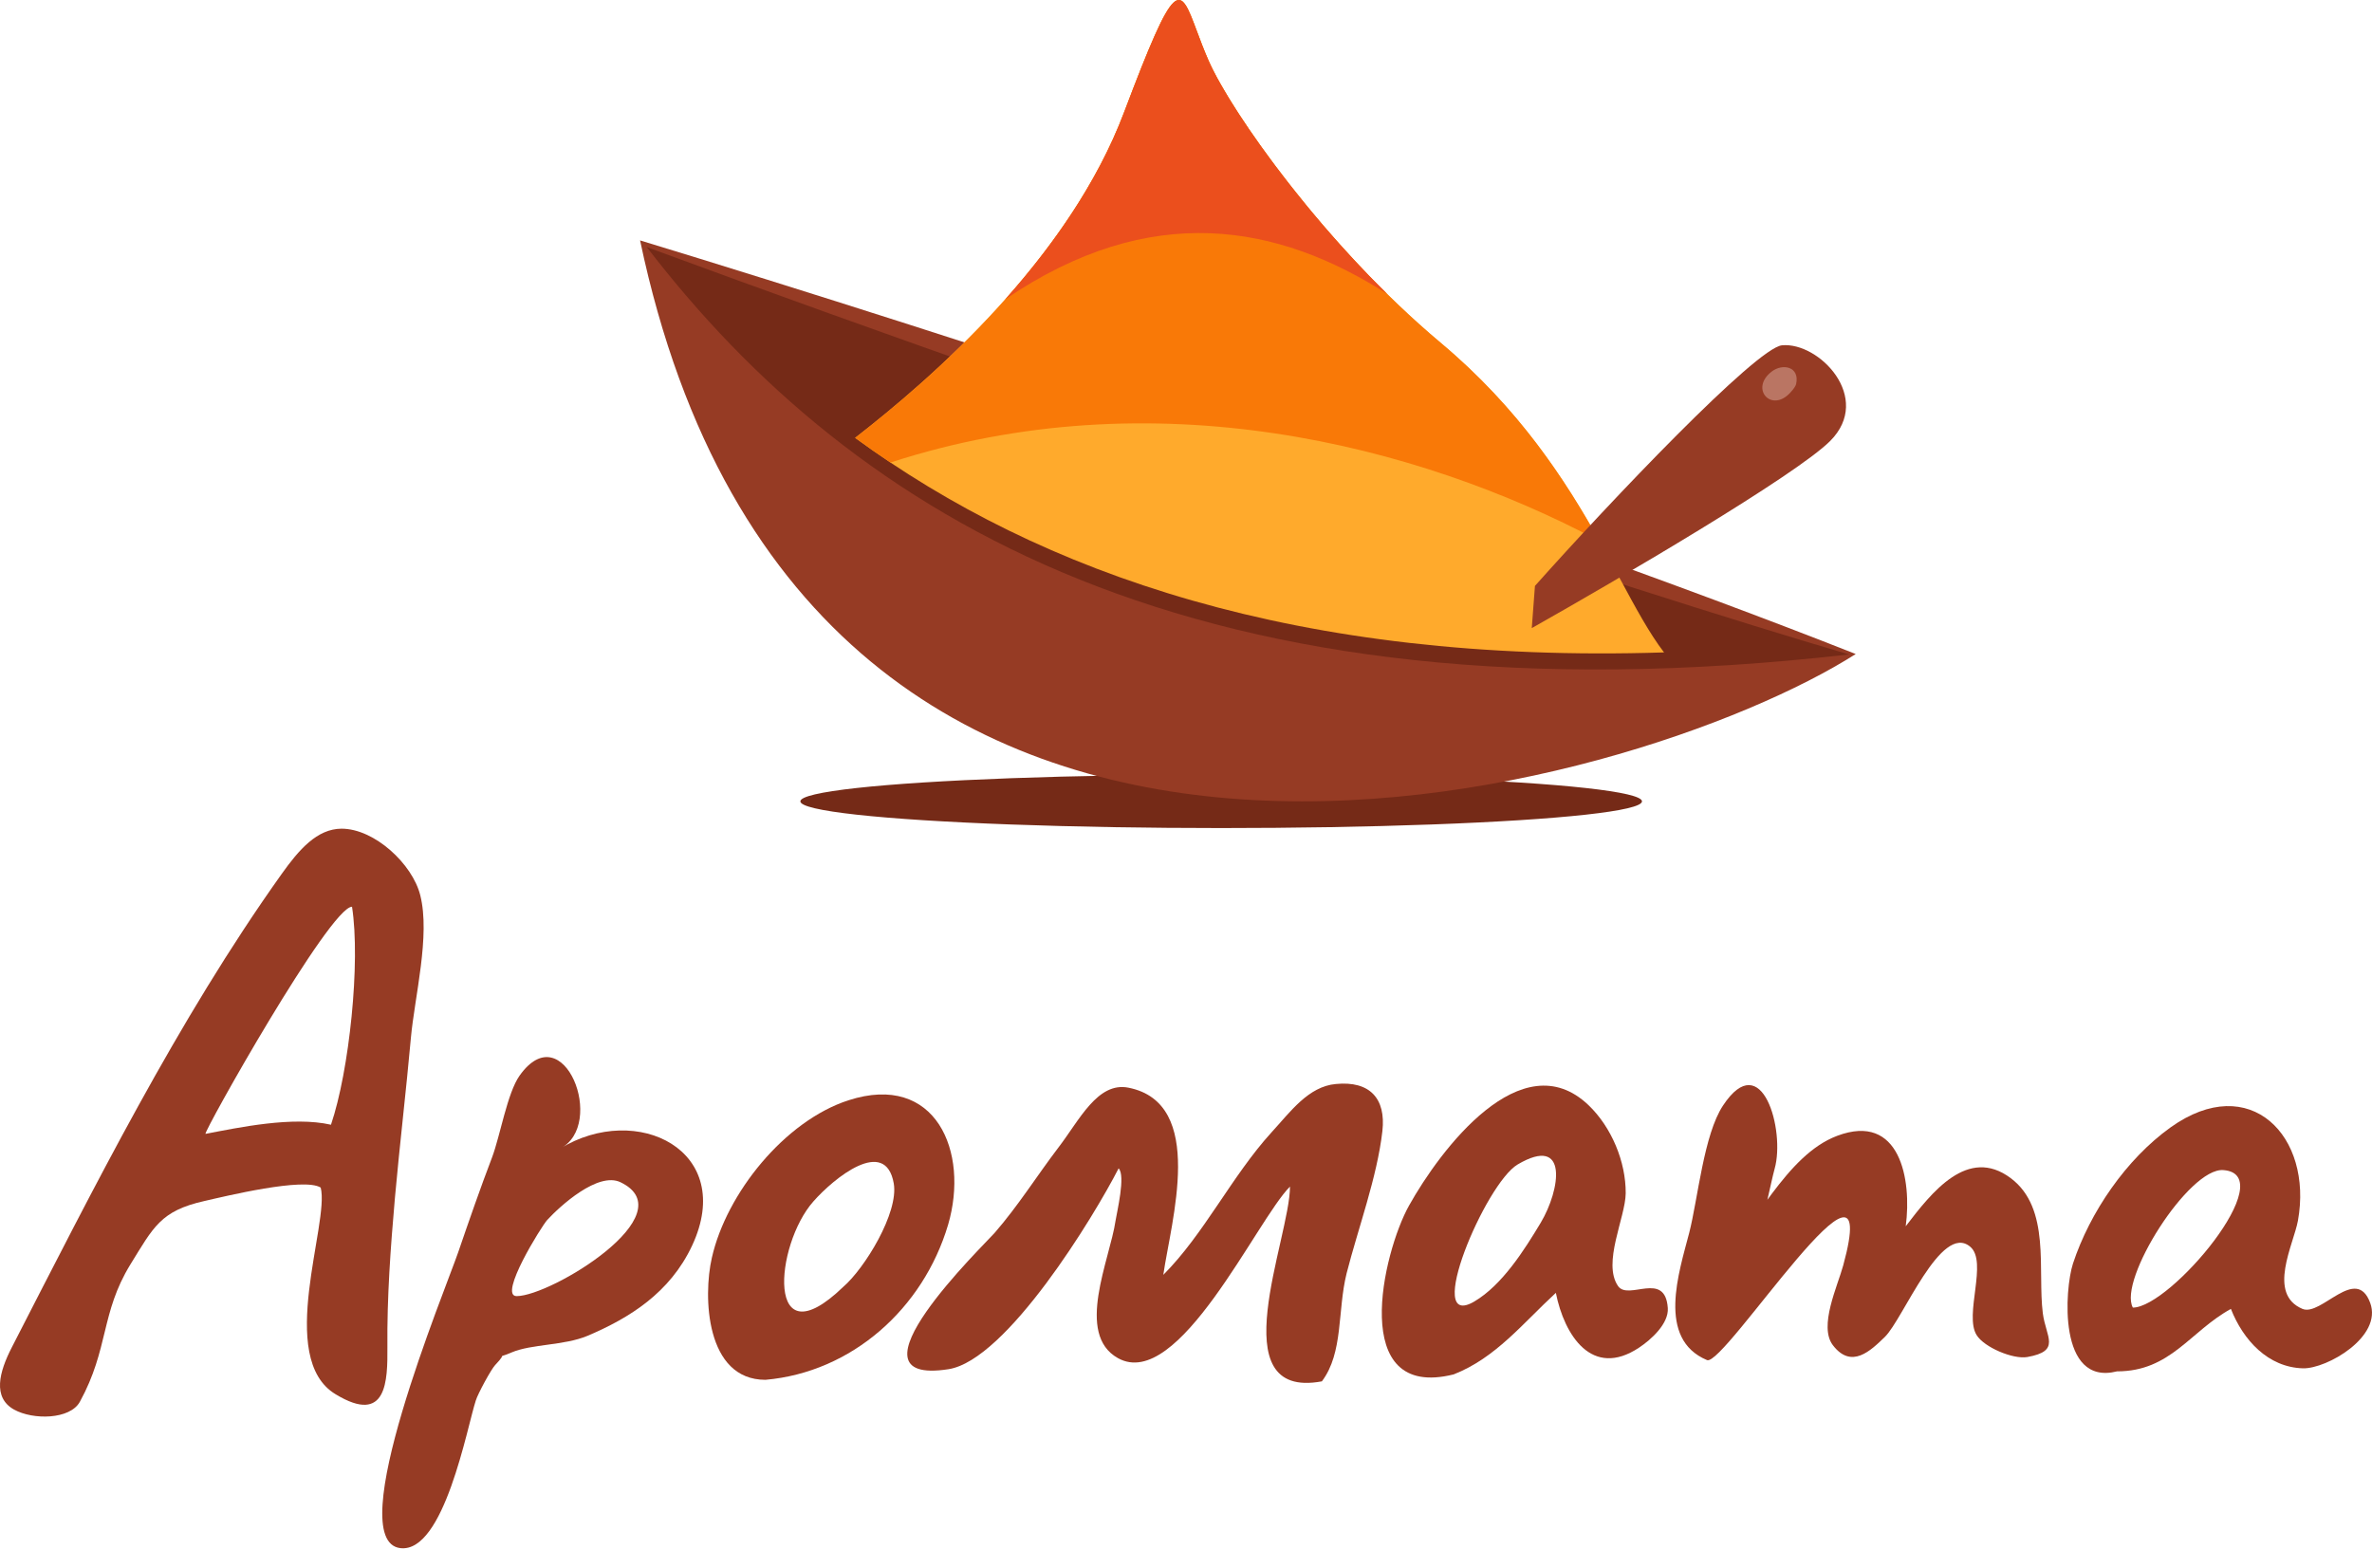
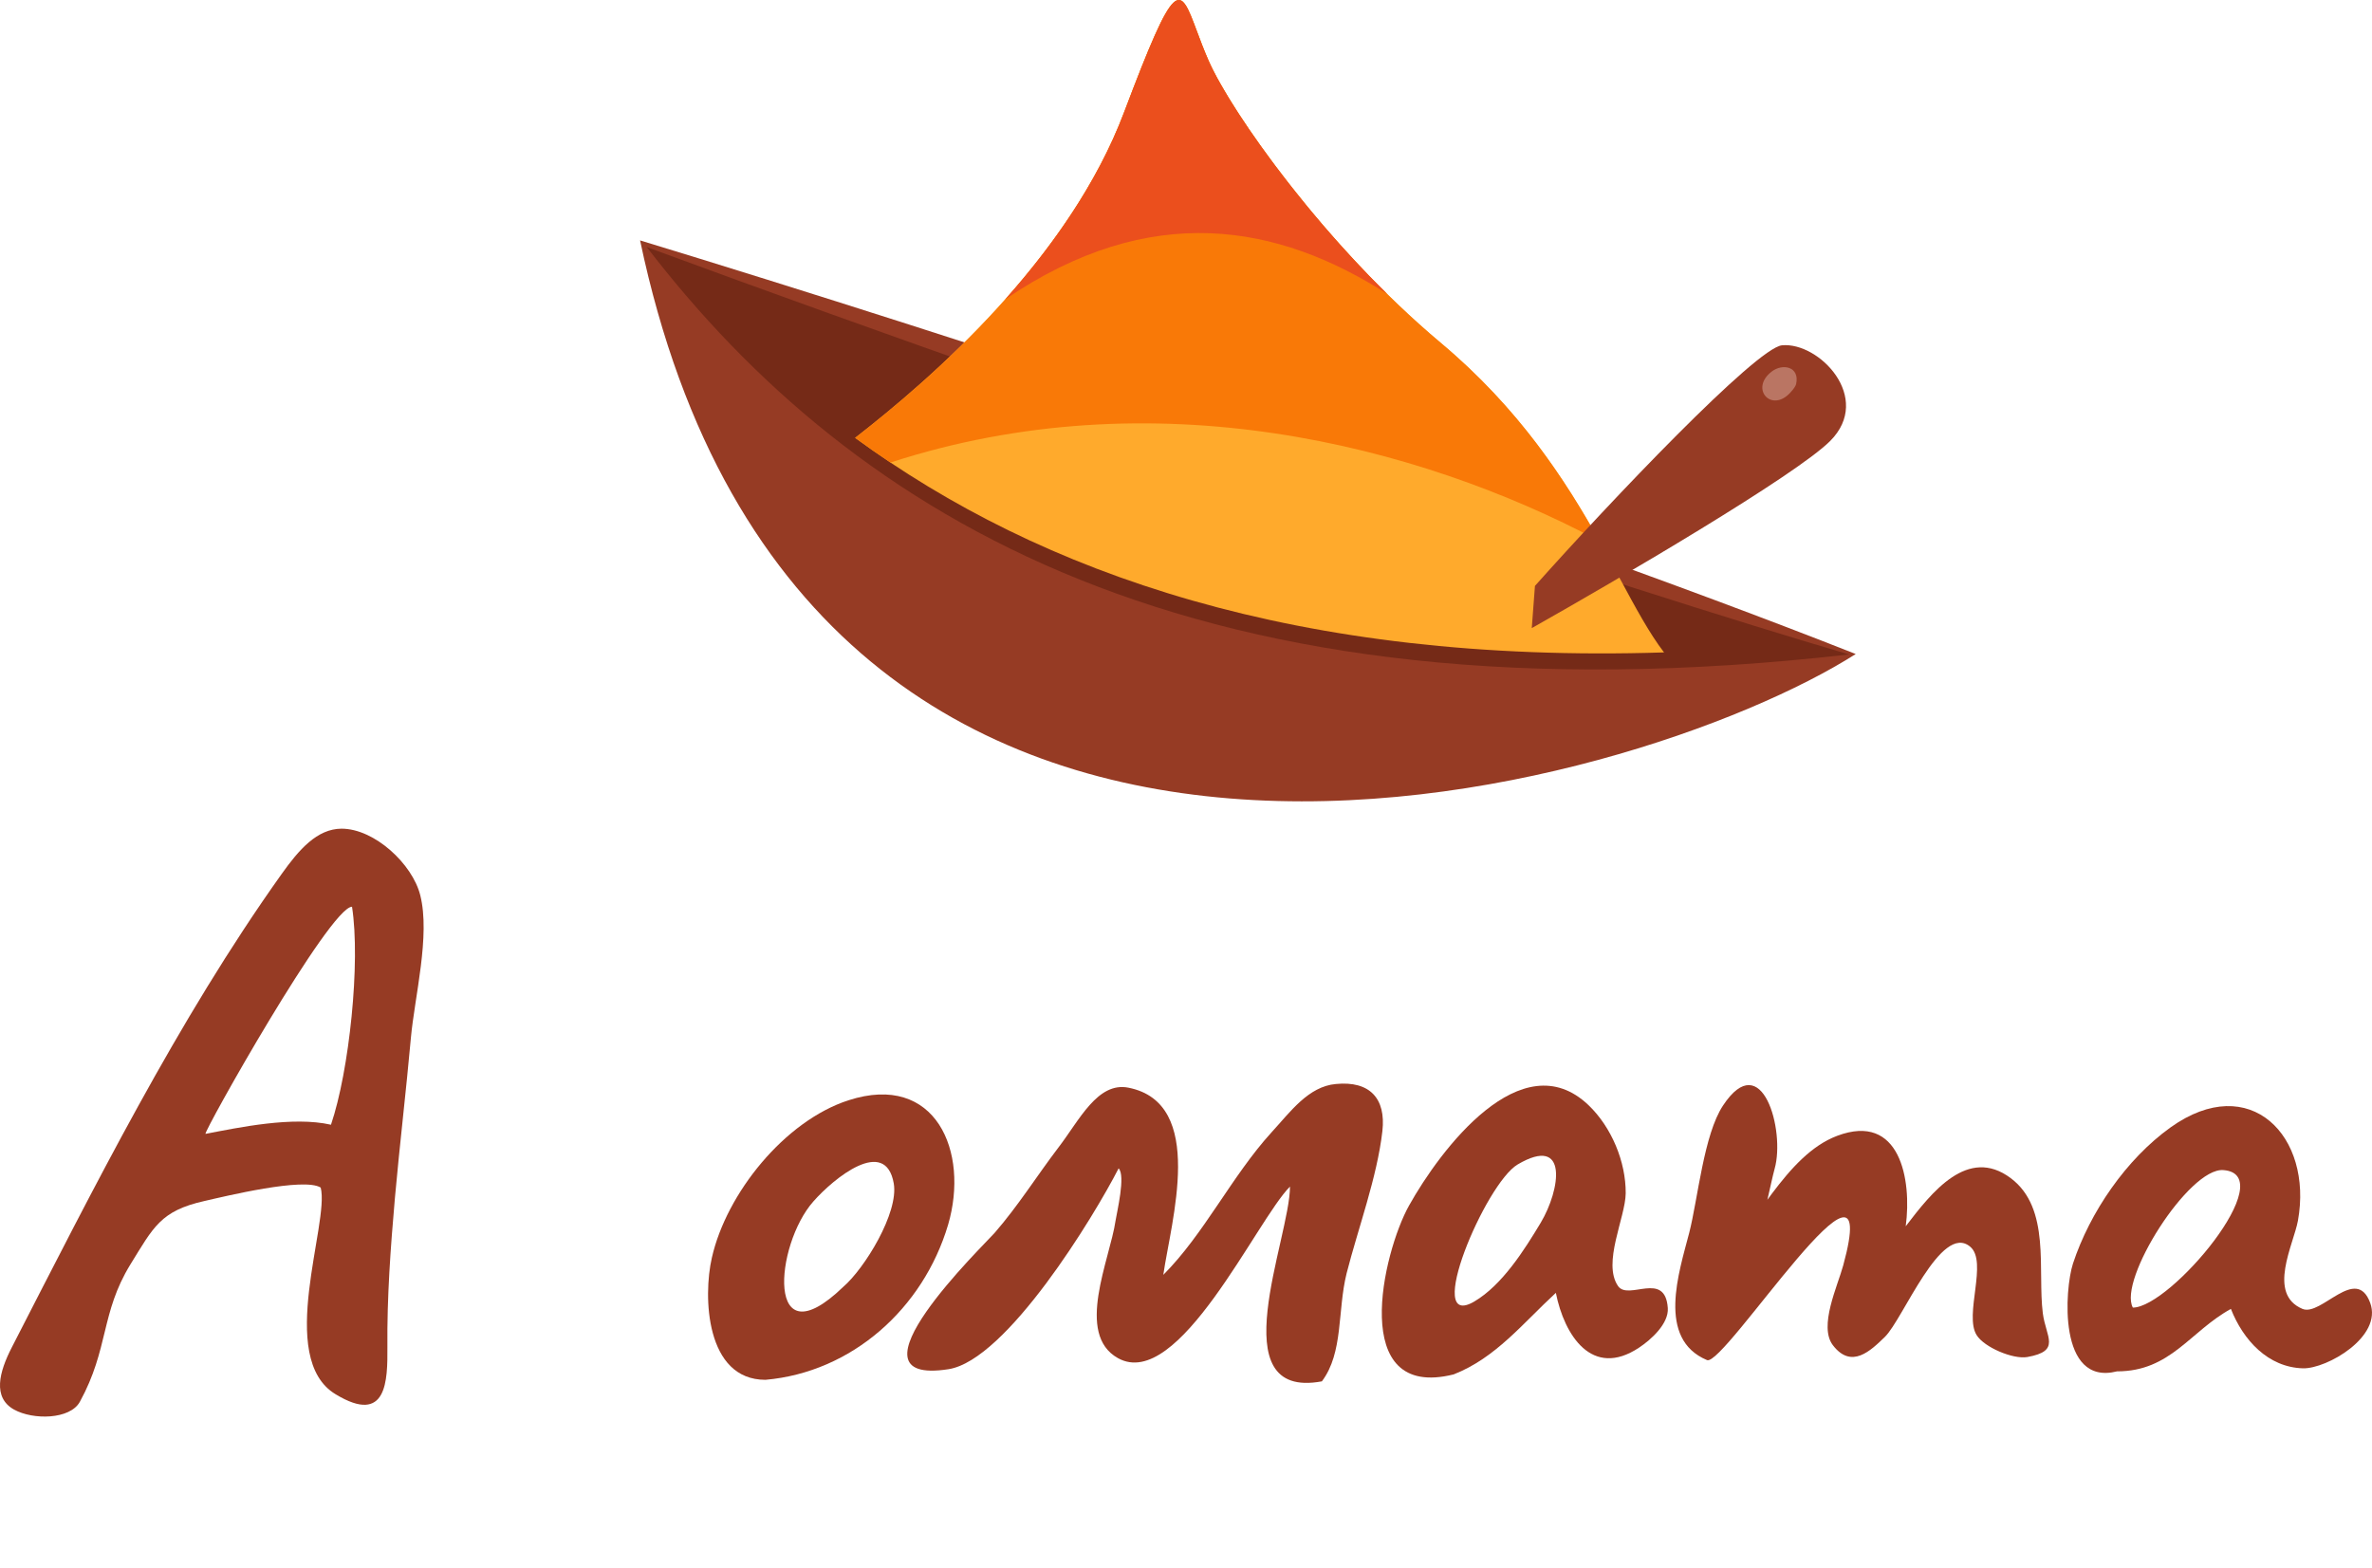
<svg xmlns="http://www.w3.org/2000/svg" width="118" height="78" viewBox="0 0 118 78" fill="none">
-   <ellipse cx="60.75" cy="39.874" rx="20.934" ry="1.329" fill="#752A17" />
  <path d="M31.842 11.962C47.127 16.614 74.706 25.586 92.317 32.543C81.539 39.417 40.205 51.694 31.842 11.962Z" fill="#963B24" />
  <path d="M32.174 12.294C42.474 25.696 59.414 36.271 91.985 32.564C80.789 29.281 56.417 21.224 32.174 12.294Z" fill="#752A17" />
  <path fill-rule="evenodd" clip-rule="evenodd" d="M42.541 21.787C46.368 18.813 53.157 12.904 55.919 5.592C58.5 -1.24 58.673 -0.775 59.54 1.548C59.702 1.981 59.888 2.479 60.118 3.007C61.226 5.546 65.904 12.218 71.666 17.053C76.418 21.042 78.771 25.415 80.573 28.766C81.363 30.234 82.047 31.506 82.781 32.463C64.601 33.044 51.781 28.551 42.541 21.787Z" fill="#FFAA2C" />
  <path fill-rule="evenodd" clip-rule="evenodd" d="M79.567 26.921C70.468 22.085 57.348 18.773 44.297 23.015C43.698 22.615 43.113 22.205 42.541 21.787C46.368 18.813 53.157 12.904 55.919 5.592C58.5 -1.24 58.673 -0.775 59.54 1.548C59.702 1.981 59.888 2.479 60.118 3.007C61.226 5.546 65.904 12.218 71.666 17.053C75.586 20.344 77.874 23.896 79.567 26.921Z" fill="#F97907" />
  <path fill-rule="evenodd" clip-rule="evenodd" d="M68.992 14.614C63.572 11.152 57.258 9.961 50.014 14.889C52.392 12.215 54.608 9.062 55.919 5.592C58.499 -1.24 58.673 -0.775 59.54 1.548C59.702 1.981 59.888 2.479 60.118 3.007C61.049 5.139 64.498 10.187 68.992 14.614Z" fill="#EB4F1D" />
  <path d="M88.649 17.182C87.374 17.304 80.117 24.936 76.359 29.154L76.201 31.254C80.438 28.863 89.339 23.654 91.048 21.94C93.184 19.797 90.49 17.007 88.649 17.182Z" fill="#963B24" />
-   <path d="M89.351 19.111C89.544 18.244 88.681 18.059 88.124 18.497C87.035 19.353 88.13 20.558 89.064 19.535C89.23 19.354 89.329 19.211 89.351 19.111Z" fill="#BA7563" />
+   <path d="M89.351 19.111C89.544 18.244 88.681 18.059 88.124 18.497C87.035 19.353 88.13 20.558 89.064 19.535C89.23 19.354 89.329 19.211 89.351 19.111" fill="#BA7563" />
  <path d="M105.315 68.237C102.358 68.982 102.714 64.126 103.124 62.874C103.966 60.316 105.779 57.672 107.981 56.096C111.941 53.269 115.071 56.55 114.316 60.737C114.1 61.924 112.772 64.385 114.542 65.129C115.47 65.518 117.208 62.928 117.909 64.827C118.535 66.511 115.762 68.108 114.575 68.086C112.826 68.043 111.585 66.672 110.981 65.129C108.941 66.252 107.981 68.237 105.315 68.237ZM106.103 65.064C107.97 65.064 113.539 58.438 110.603 58.222C108.887 58.093 105.358 63.694 106.103 65.064Z" fill="#963B24" />
  <path d="M84.918 67.676C82.404 66.619 83.526 63.306 84.034 61.341C84.465 59.658 84.757 56.453 85.717 55.007C87.659 52.071 88.814 56.258 88.285 58.147C87.865 59.679 87.411 63.532 85.372 62.917C87.325 61.082 88.814 57.489 91.394 56.517C94.512 55.341 95.117 58.676 94.804 61.018C96.099 59.323 97.89 57.025 100.027 58.622C102.034 60.122 101.354 63.208 101.624 65.345C101.775 66.532 102.552 67.223 100.847 67.525C100.135 67.644 98.71 67.04 98.333 66.435C97.696 65.431 98.905 62.777 98.009 62.032C96.563 60.823 94.674 65.636 93.768 66.522C93.066 67.201 92.106 68.151 91.178 66.932C90.465 65.993 91.415 63.996 91.696 62.96C93.746 55.46 85.76 68.054 84.918 67.676Z" fill="#963B24" />
  <path d="M72.316 68.388C67.049 69.705 68.798 62.312 70.093 59.992C71.647 57.208 75.694 51.823 79.018 54.985C80.172 56.086 80.885 57.812 80.874 59.377C80.863 60.575 79.698 62.852 80.496 63.996C81.014 64.73 82.838 63.208 82.968 65.086C83.022 65.863 82.137 66.662 81.532 67.061C79.201 68.604 77.82 66.446 77.399 64.331C75.758 65.841 74.41 67.568 72.316 68.388ZM73.341 64.762C74.733 63.942 75.834 62.194 76.644 60.845C77.626 59.204 78.046 56.442 75.499 57.942C73.891 58.892 70.784 66.262 73.341 64.762Z" fill="#963B24" />
  <path d="M65.76 68.734C60.666 69.683 64.173 61.622 64.173 59.043C62.511 60.705 58.626 69.263 55.615 67.579C53.468 66.381 55.216 62.669 55.496 60.737C55.561 60.316 56.004 58.492 55.648 58.136C54.428 60.521 50.079 67.676 47.187 68.129C41.661 68.993 48.989 61.913 49.475 61.352C50.651 60.003 51.59 58.492 52.669 57.078C53.694 55.74 54.601 53.819 56.133 54.121C60.029 54.888 58.248 60.791 57.871 63.435C59.889 61.417 61.281 58.514 63.245 56.355C64.195 55.319 65.09 54.057 66.461 53.938C68.134 53.776 68.954 54.65 68.77 56.28C68.511 58.568 67.562 61.115 66.99 63.359C66.526 65.226 66.839 67.298 65.76 68.734Z" fill="#963B24" />
  <path d="M38.078 68.658C35.1 68.658 34.97 64.503 35.413 62.583C36.136 59.377 39.039 55.773 42.212 54.748C46.55 53.345 48.233 57.305 47.165 60.942C45.924 65.119 42.373 68.281 38.078 68.658ZM41.942 64.039C43.01 63.122 44.712 60.349 44.463 58.892C44.053 56.528 41.479 58.626 40.464 59.781C38.532 61.961 38.068 67.773 41.942 64.039Z" fill="#963B24" />
-   <path d="M19.916 77.033C16.969 76.677 22.149 64.19 22.797 62.302C23.337 60.726 23.887 59.14 24.48 57.586C24.88 56.528 25.236 54.381 25.851 53.517C28.042 50.441 30.189 55.989 27.858 57.154C31.689 54.801 36.632 57.262 34.431 61.978C33.33 64.331 31.312 65.583 29.229 66.468C28.042 66.964 26.455 66.867 25.441 67.299C24.588 67.665 25.344 67.18 24.632 67.924C24.427 68.14 23.768 69.36 23.671 69.683C23.239 70.989 22.096 77.292 19.916 77.033ZM25.7 64.493C27.416 64.493 34.139 60.403 30.869 58.827C29.747 58.287 27.858 60.014 27.222 60.705C26.952 60.996 24.772 64.493 25.7 64.493Z" fill="#963B24" />
  <path d="M0.698 70.138C-0.376 69.539 -0.046 68.276 0.587 67.044C4.659 59.12 8.827 50.767 14.012 43.487C14.872 42.279 15.771 41.24 16.99 41.234C18.636 41.234 20.52 42.997 20.906 44.544C21.417 46.557 20.623 49.617 20.441 51.642C20.203 54.292 19.885 56.943 19.646 59.605C19.43 62.073 19.249 64.564 19.272 67.044C19.283 68.682 19.26 70.934 16.695 69.376C13.709 67.578 16.409 60.856 15.954 59.093C15.126 58.569 11.2 59.525 10.155 59.764C7.987 60.253 7.635 61.06 6.488 62.915C5.001 65.338 5.424 67.104 3.971 69.754C3.48 70.639 1.642 70.664 0.698 70.138ZM10.223 56.42C11.892 56.101 14.569 55.532 16.465 55.965C17.374 53.291 17.943 47.882 17.512 45.118C16.411 45.118 10.11 56.34 10.223 56.42Z" fill="#963B24" />
</svg>